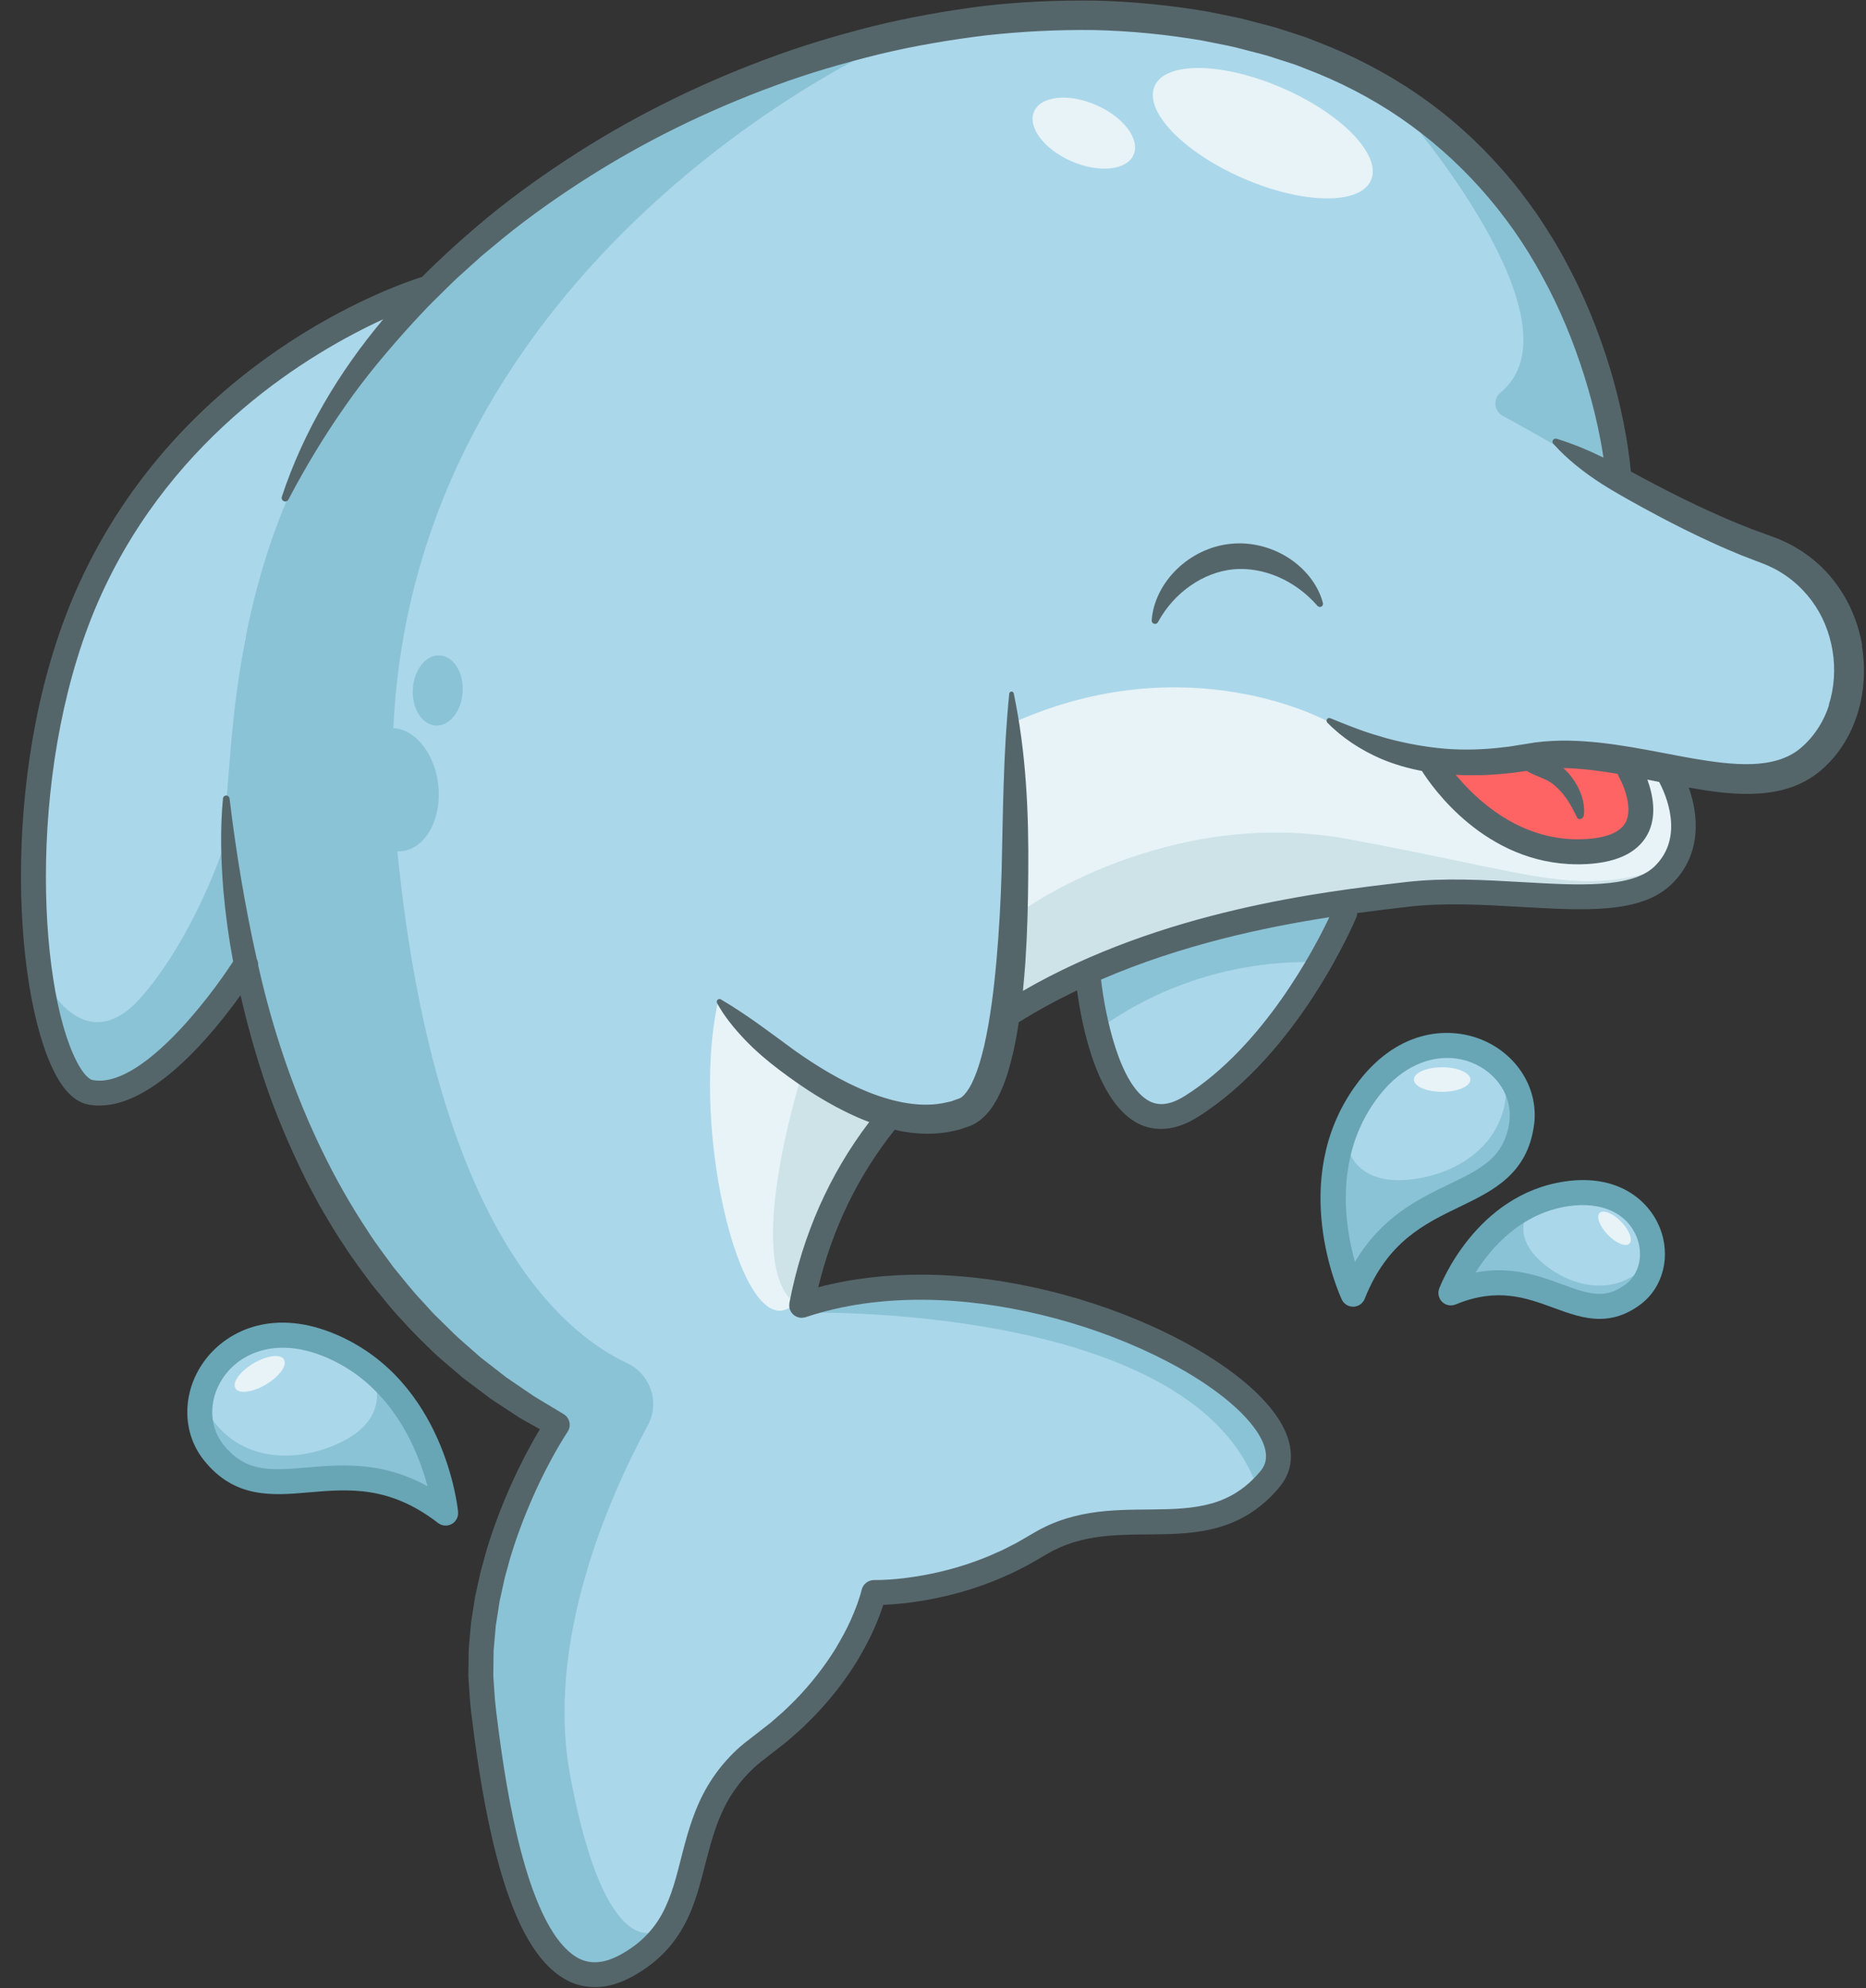
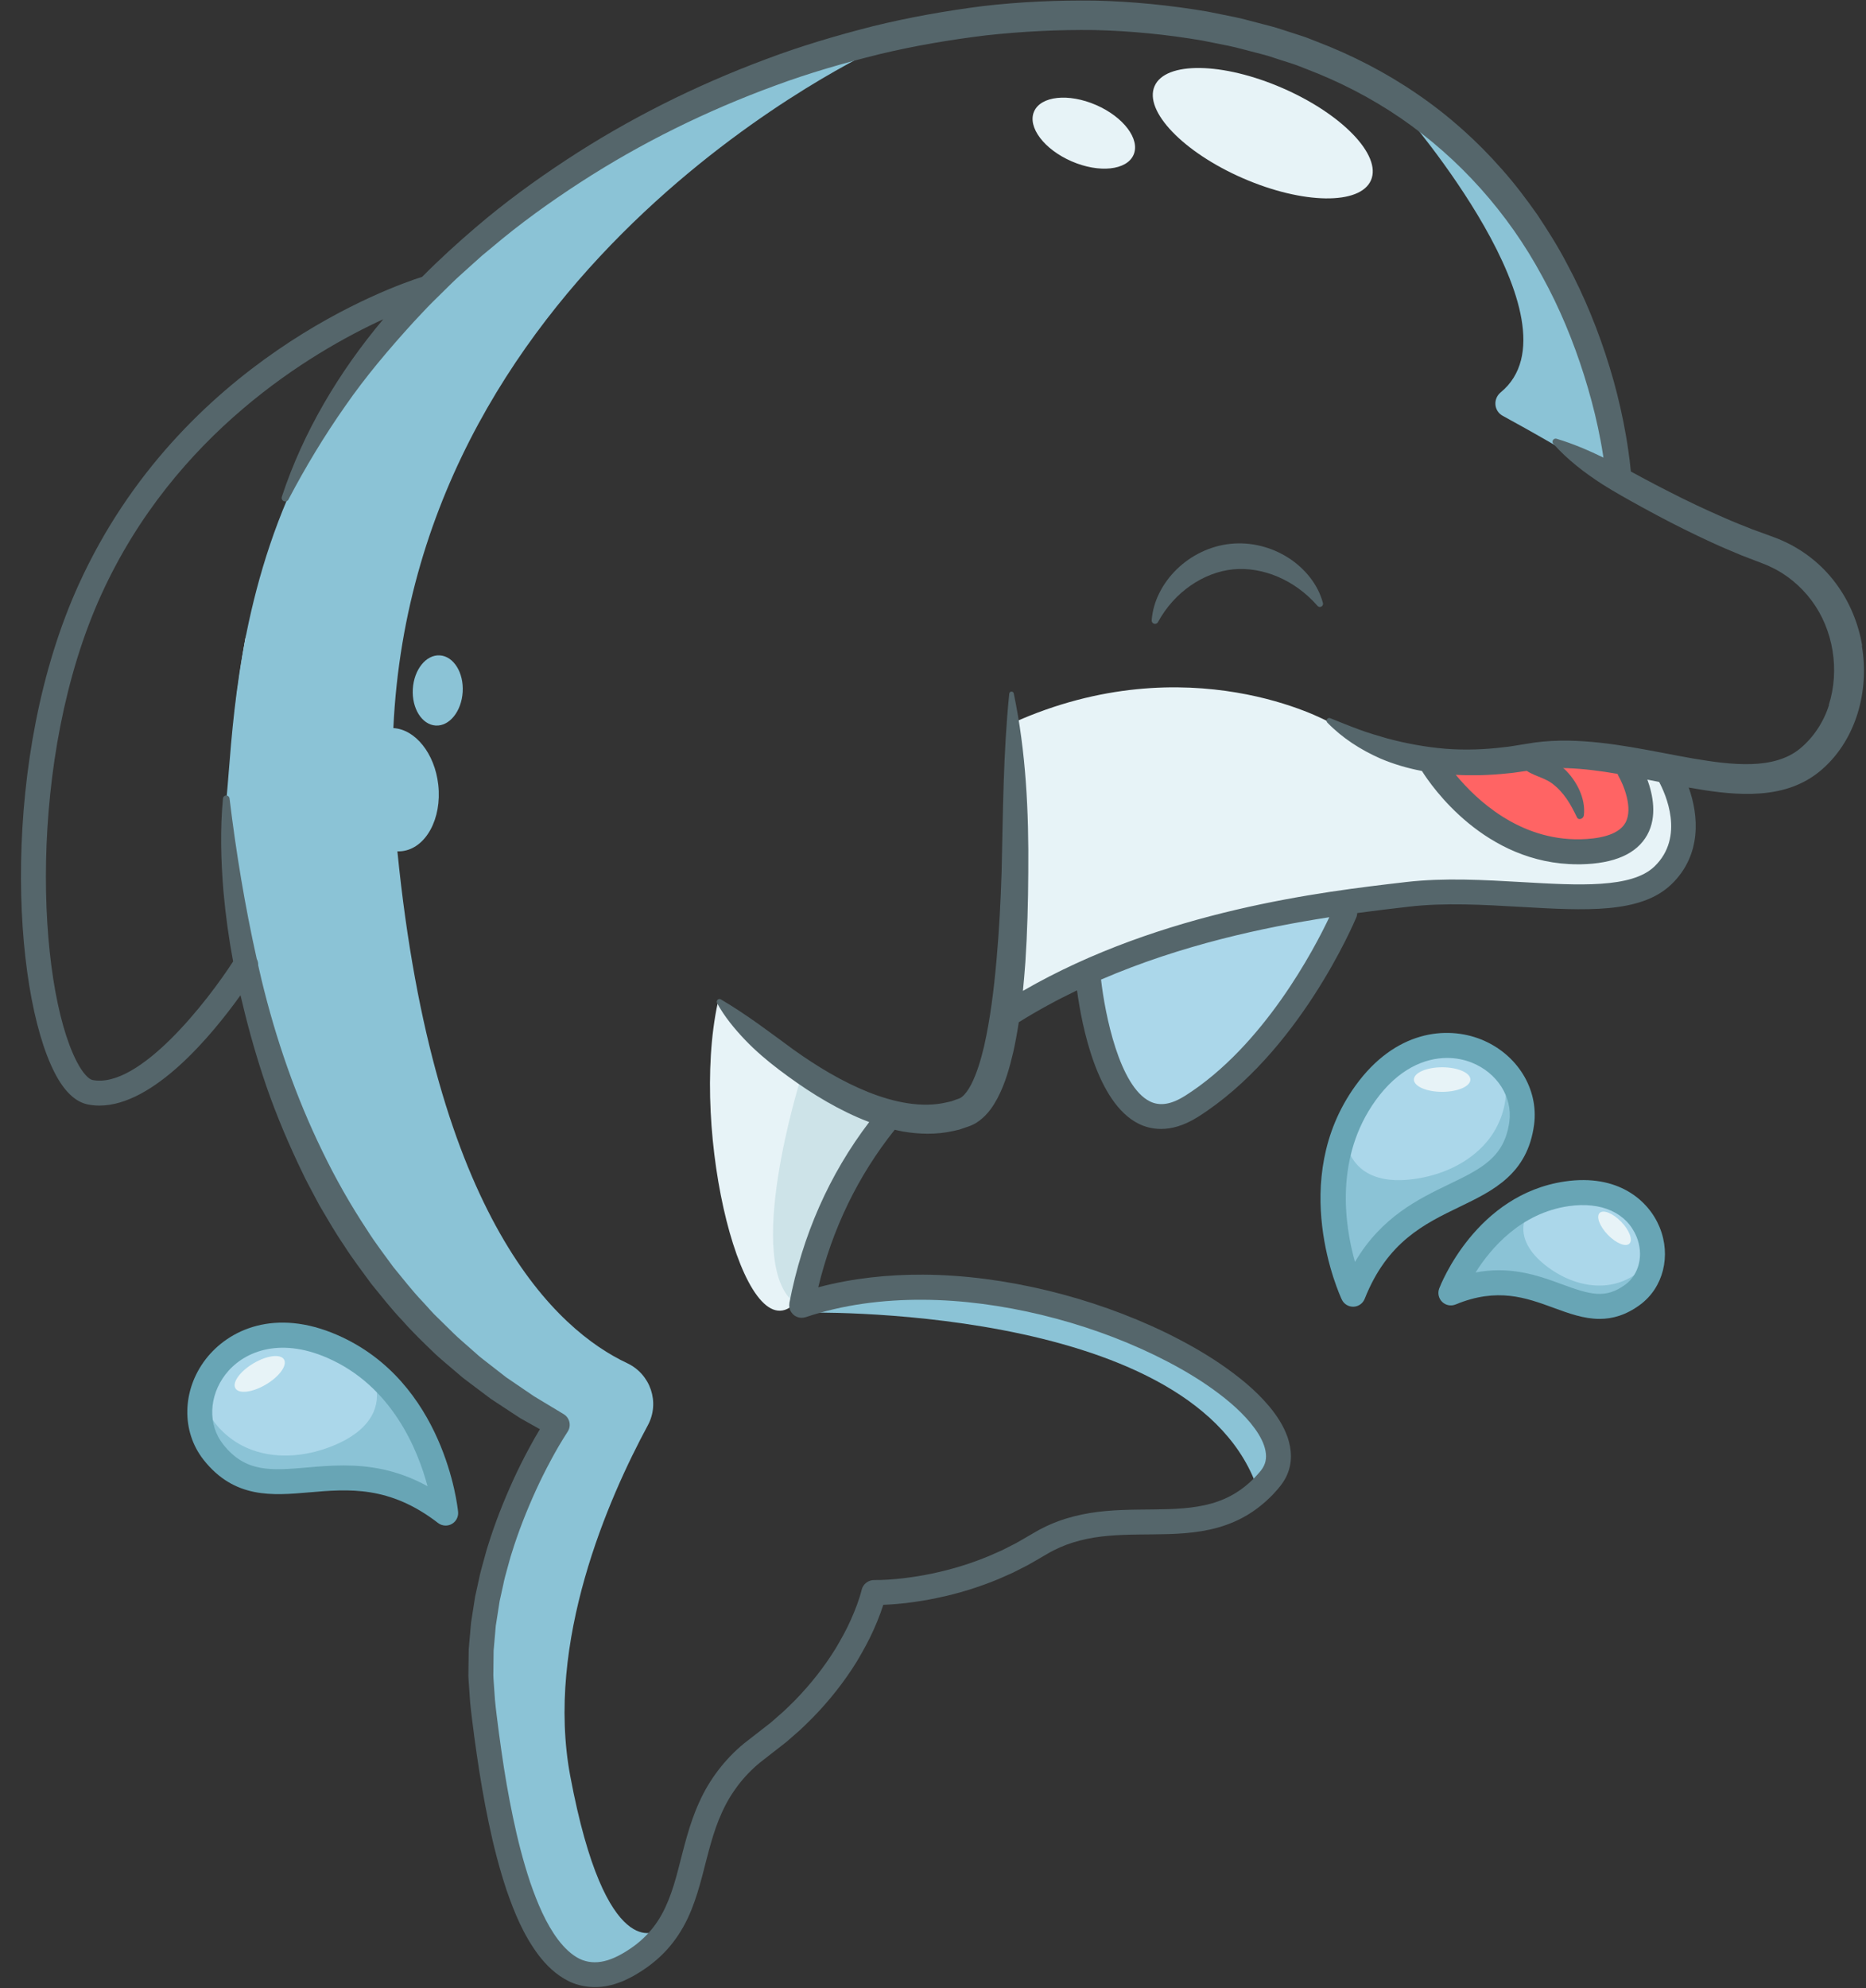
<svg xmlns="http://www.w3.org/2000/svg" height="398.2" preserveAspectRatio="xMidYMid meet" version="1.0" viewBox="-4.2 -0.1 373.9 398.2" width="373.9" zoomAndPan="magnify">
  <rect x="-4.2" y="-0.1" width="373.9" height="398.2" fill="#333333" stroke="none" />
  <g>
    <g>
      <g id="change1_1">
-         <path d="M359.82,119.41c-2.3-3.08-5.36-5.59-8.9-7.17-1.71-.75-3.75-1.47-5.71-2.23-1.93-.81-3.88-1.6-5.77-2.47-3.81-1.72-7.55-3.56-11.23-5.51-2.89-1.55-5.78-3.1-8.6-4.75-.12-.05-.24-.12-.34-.2-4.24-2.49-8.33-5.22-12.04-8.54-.15-.13-.16-.36-.03-.5,.1-.12,.27-.15,.4-.09h0c3.74,1.58,7.3,3.42,10.82,5.32-.33-2.66-.81-5.35-1.35-7.99-.75-3.56-1.67-7.09-2.76-10.56-2.18-6.95-4.97-13.71-8.47-20.07-6.88-12.8-16.77-23.92-28.71-32.1-5.97-4.09-12.46-7.42-19.24-9.99-.85-.32-1.68-.69-2.54-.96l-2.59-.83-2.59-.84c-.87-.26-1.76-.46-2.64-.7-1.77-.43-3.51-.96-5.29-1.32l-5.36-1.07c-7.18-1.22-14.45-1.94-21.74-2.11-7.3-.09-14.6,.26-21.86,1.07-7.25,.89-14.46,2.13-21.57,3.84-7.09,1.78-14.13,3.81-20.99,6.36-13.73,5.05-26.95,11.56-39.22,19.54-6.13,3.99-12.08,8.28-17.66,13.01-5.61,4.69-10.94,9.72-15.85,15.13-4.9,5.42-9.58,11.05-13.68,17.11-4.1,6.06-7.77,12.41-10.96,19.05h0c-.1,.22-.35,.31-.56,.2-.2-.1-.29-.33-.21-.53,5.13-13.93,13.29-26.74,23.25-37.81,.17-.19,.35-.38,.53-.57-13.03,5.36-44.74,21.56-61.09,57.37C.14,151.63,2.27,197.27,10.32,212.92c1.29,2.5,2.66,4.01,3.88,4.25,10.07,1.97,24.37-16.62,29.38-24.46-.93-4.72-1.66-9.47-2.16-14.24-.29-3.1-.54-6.2-.67-9.31-.09-3.11-.16-6.22,.04-9.34,.01-.22,.2-.38,.42-.37,.2,.01,.35,.17,.37,.36h0c.86,11,2.52,21.91,4.86,32.64,.11,.22,.17,.47,.16,.71,.23,1.03,.45,2.07,.69,3.1,2.81,11.95,6.77,23.64,12.14,34.65,2.65,5.51,5.68,10.84,9.05,15.93,1.63,2.59,3.5,5,5.29,7.47,1.95,2.35,3.8,4.78,5.91,6.98,8.14,9.1,17.9,16.64,28.54,22.62h.02c.72,.42,.98,1.34,.57,2.06-.02,.04-.04,.07-.06,.1h0c-2.41,3.71-4.54,7.77-6.43,11.86-1.87,4.11-3.53,8.32-4.87,12.63-.35,1.07-.62,2.17-.93,3.25-.31,1.08-.61,2.17-.82,3.27l-.72,3.3-.52,3.33-.26,1.66-.15,1.68-.3,3.35-.04,3.36-.02,1.68c.01,.56,.07,1.11,.1,1.67l.23,3.34c.09,1.12,.25,2.26,.38,3.39,.28,2.26,.57,4.52,.91,6.78,.65,4.51,1.41,9,2.34,13.44,.93,4.44,2.05,8.84,3.47,13.1,1.46,4.23,3.2,8.43,5.79,11.85,1.29,1.7,2.82,3.17,4.58,4.05,1.76,.86,3.74,1.01,5.69,.54,1.95-.46,3.85-1.51,5.64-2.73,1.78-1.22,3.36-2.68,4.66-4.36,2.66-3.36,4.06-7.59,5.2-11.96,1.15-4.37,2.17-8.98,4.16-13.33,1.95-4.36,4.96-8.32,8.65-11.36l5.42-4.22,2.53-2.21c.83-.75,1.6-1.56,2.4-2.34,3.13-3.2,5.91-6.72,8.26-10.52,1.13-1.92,2.23-3.86,3.13-5.9,.45-1.01,.88-2.04,1.26-3.07,.37-1.02,.73-2.12,.96-3.08,.17-.71,.8-1.19,1.5-1.19h.01c3.88,.02,7.97-.52,11.88-1.33,3.94-.81,7.8-2.01,11.51-3.54l2.75-1.22,2.68-1.36c.88-.48,1.74-1,2.61-1.5l1.36-.79c.47-.28,.94-.55,1.43-.78,3.87-1.99,8.18-2.96,12.39-3.32,4.22-.38,8.37-.23,12.41-.37,4.03-.13,7.99-.58,11.51-2.11,1.75-.76,3.38-1.77,4.84-3.02,.38-.3,.72-.63,1.07-.97,.35-.33,.69-.67,1.01-1.04,.69-.75,1.21-1.38,1.56-2.12,.73-1.45,.65-3.18,.08-4.86-.59-1.69-1.66-3.31-2.89-4.8-2.49-2.99-5.65-5.53-8.96-7.8-3.32-2.27-6.87-4.24-10.51-6.02-7.29-3.53-15.01-6.24-22.9-8.15-7.89-1.9-15.98-3.03-24.07-3.07-8.08-.04-16.19,.99-23.8,3.54-.14,.05-.29,.07-.44,.07-.01,0-.03,0-.04,0-.02,0-.03,0-.05,0-.05,0-.11,0-.16-.02-.02,0-.05,0-.07,0-.02,0-.03,0-.04-.01-.06-.01-.12-.03-.18-.05-.04-.01-.07-.02-.1-.04-.05-.02-.11-.05-.16-.08-.03-.02-.06-.04-.09-.06-.05-.04-.1-.08-.14-.12-.03-.02-.05-.04-.07-.07-.04-.05-.08-.09-.12-.15-.02-.03-.04-.05-.06-.08-.03-.05-.06-.1-.09-.16-.02-.04-.03-.07-.05-.11,0-.02-.02-.04-.03-.06-.01-.03-.01-.07-.02-.1-.01-.04-.02-.08-.03-.12-.01-.06-.02-.12-.02-.18,0-.04,0-.07,0-.11,0-.07,0-.13,.02-.2,0-.02,0-.04,0-.06,2.67-13.9,8.32-26.35,16.76-37.03-1.23-.41-2.44-.86-3.61-1.36-5.65-2.43-10.79-5.72-15.62-9.34-4.81-3.64-9.3-7.72-12.86-12.64-.1-.14-.07-.34,.07-.44,.11-.08,.26-.08,.37,0h0c4.81,3.57,9.38,7.29,14.12,10.76,4.76,3.44,9.79,6.52,15.14,8.71,5.31,2.15,11.1,3.44,16.43,2.21l.99-.23,.96-.34c.29-.11,.69-.22,.9-.34l.32-.17,.32-.23c.85-.64,1.61-1.73,2.23-2.91,1.23-2.41,2.05-5.21,2.72-8.01,1.29-5.66,1.95-11.55,2.45-17.43,.51-5.89,.78-11.82,.93-17.75,.26-11.87,.16-23.75,.6-35.69,0-.15,.12-.26,.27-.26,.13,0,.24,.1,.26,.23,1.71,11.86,2.11,23.82,1.98,35.77-.07,5.98-.25,11.97-.67,17.96-.2,2.62-.44,5.25-.76,7.87,28.17-17.01,61.59-20.88,77.88-22.77l.49-.06c7.57-.88,15.49-.42,23.15,.02,11.47,.66,22.29,1.28,27.18-3.41,7.67-7.38,1.06-18.28,.78-18.74,0,0,0-.02-.01-.03-1.54-.31-3.07-.61-4.6-.9,1.15,2.4,3.22,7.86,.82,12.16-1.91,3.42-6.09,5.22-12.43,5.35-.21,0-.42,0-.62,0-19.4,0-30.05-17.69-30.6-18.64-2.95-.51-5.86-1.29-8.64-2.38-3.94-1.6-7.64-3.78-10.79-6.55-.13-.11-.14-.31-.03-.45,.1-.11,.26-.14,.38-.07,3.69,1.89,7.41,3.53,11.27,4.7,3.86,1.17,7.82,1.93,11.83,2.27,4.01,.34,8.07,.21,12.09-.28,1.01-.08,2.01-.28,3.01-.43l3.11-.48c2.15-.27,4.3-.36,6.43-.33,8.56,.19,16.73,2.21,24.8,3.62,4.03,.69,8.06,1.29,11.98,1.17,3.9-.1,7.7-1.03,10.52-3.37,2.9-2.37,5.05-5.69,6.2-9.34,1.17-3.66,1.41-7.63,.78-11.45-.63-3.82-2.14-7.49-4.44-10.58Z" fill="#abd7ea" />
-       </g>
+         </g>
      <g id="change1_2">
        <path d="M225.78,221.38c2.31,1.15,4.92,.77,7.98-1.16,18.17-11.47,28.95-35.31,30.08-37.9-13.57,2-31.3,5.61-48.49,13.13,.7,6.78,3.67,22.57,10.43,25.93Z" fill="#abd7ea" />
      </g>
      <g id="change2_1">
        <path d="M310.14,152.62c-2-.05-4,.02-5.96,.24l-3.03,.43c-1.05,.14-2.09,.33-3.14,.41-4.13,.45-8.31,.55-12.47,.17,3.4,4.62,12.89,15.37,27.18,15.1,5.2-.1,8.52-1.38,9.87-3.81,1.89-3.38-.39-8.66-1.42-10.41-.17-.29-.23-.61-.2-.92-3.62-.63-7.22-1.11-10.84-1.23Z" fill="#ff6464" />
      </g>
      <g id="change1_3">
        <path d="M292.17,208.98c-6.58-2.62-16.34-1.64-23.97,8.96-13.31,18.48-3.07,40.85-2.63,41.79,.25,.53,.78,.86,1.36,.86h.05c.6-.02,1.13-.39,1.35-.95,4.68-11.79,12.59-15.61,19.58-18.98,6.72-3.24,13.06-6.31,14.31-15.64,.9-6.74-3.23-13.34-10.03-16.05Z" fill="#abd7ea" />
      </g>
      <g fill="#e7f3f7" id="change3_7">
        <path d="M168.12,222.62c-5.65-2.43-10.79-5.72-15.62-9.34-1.39-1.05-11.53-11.5-12.86-12.64-5.72,26.28,5.2,70.06,15.33,60.38,2.67-13.9,8.32-26.35,16.76-37.03-1.23-.41-2.44-.86-3.61-1.36Z" />
        <path d="M198.75,144.66l1.49,8.83c.45,7,.56,14.02,.49,21.04-.07,5.98-.25,11.97-.67,17.96-.2,2.62-.44,5.25-.76,7.87,28.17-17.01,61.59-20.88,77.88-22.77l.49-.06c7.57-.88,15.49-.42,23.15,.02,11.47,.66,22.29,1.28,27.18-3.41,7.67-7.38,1.06-18.28,.78-18.74,0,0,0-.02-.01-.03-1.54-.31-3.07-.61-4.6-.9,1.15,2.4,3.22,7.86,.82,12.16-1.91,3.42-6.09,5.22-12.43,5.35-.21,0-.42,0-.62,0-19.4,0-30.05-17.69-30.6-18.64-2.95-.51-5.86-1.29-8.64-2.38-3.94-1.6-7.64-3.78-10.79-6.55,0,0-27.89-15.59-63.13,.24Z" />
      </g>
      <g id="change4_1">
        <path d="M277.14,22.52s36.4,41.91,19.37,55.95c-1.57,1.29-1.39,3.73,.39,4.7,5.18,2.83,14.02,7.77,21.19,12.44,6.61,4.3,.34-2.35,.34-2.35,0,0,.92-44.66-41.29-70.74Z" fill="#8bc3d6" />
      </g>
      <g id="change5_1">
        <path d="M156.24,215.9s-11.81,37.52-.97,45.11c0,0,8.1-25.94,16.76-37.03l-15.79-8.08Z" fill="#cde3e8" />
      </g>
      <g id="change5_2">
-         <path d="M266.12,167.97c-36.59-6.76-65.56,14.36-65.56,14.36v.13c-.1,3-.25,6-.45,9.01l-.42,8.66c28.09-16.81,61.26-20.66,77.48-22.53l.49-.06c7.57-.88,15.49-.42,23.15,.02,11.47,.66,22.29,1.28,27.18-3.41-16.57,5.18-25.29,.58-61.88-6.17Z" fill="#cde3e8" />
-       </g>
+         </g>
      <g id="change4_2">
-         <path d="M5.85,197.92s7.68,14,18.45,1.45,16.44-30.22,16.44-30.22l2.83,23.56s-13.38,21.43-23.54,24.41c-14.18,4.16-14.18-19.19-14.18-19.19Z" fill="#8bc3d6" />
-       </g>
+         </g>
      <g id="change3_1">
        <path d="M108.23,283.91C35.25,228.26,45.11,126.98,45.11,126.98c0,0-4.7,23.9-3.22,45.45,0,0,4.21,53.36,29.21,79.82s37.12,31.65,37.12,31.65Z" fill="#e7f3f7" />
      </g>
      <g id="change3_2">
        <ellipse cx="248.82" cy="26.56" fill="#e7f3f7" rx="9.86" ry="23.64" transform="rotate(-66.52 248.835 26.561)" />
      </g>
      <g id="change3_3">
        <ellipse cx="212.96" cy="26.56" fill="#e7f3f7" rx="6.15" ry="10.87" transform="rotate(-66.52 212.97 26.555)" />
      </g>
      <g id="change4_3">
        <path d="M127.49,386.5c-1.31,1.68-2.89,3.14-4.66,4.36-1.79,1.22-3.69,2.26-5.64,2.73-1.95,.47-3.93,.32-5.69-.54-1.76-.88-3.29-2.35-4.58-4.05-2.6-3.43-4.33-7.63-5.79-11.85-1.42-4.27-2.54-8.66-3.47-13.1-.93-4.44-1.7-8.93-2.34-13.44-.33-2.25-.62-4.51-.91-6.78-.13-1.13-.29-2.27-.38-3.39l-.23-3.34c-.03-.56-.09-1.11-.1-1.67l.02-1.68,.04-3.36,.3-3.35,.15-1.68,.26-1.66,.52-3.33,.72-3.3c.22-1.1,.51-2.19,.82-3.27,.31-1.08,.57-2.18,.93-3.25,1.33-4.31,2.99-8.52,4.87-12.63,1.89-4.08,4.02-8.14,6.43-11.85h0s.04-.08,.06-.11c.41-.72,.15-1.64-.57-2.05h-.02c-10.64-5.99-20.4-13.53-28.54-22.63-2.11-2.2-3.96-4.63-5.91-6.98-1.79-2.47-3.66-4.88-5.29-7.47-3.37-5.09-6.4-10.42-9.05-15.93-5.37-11-9.33-22.7-12.14-34.65-.24-1.03-.47-2.07-.69-3.1,0-.25-.05-.49-.16-.71-2.34-10.73-4-21.63-4.86-32.63h0c-.01-.21-.17-.36-.37-.38,1.07-11.21,1.72-35.07,12.17-59.62,2.01-4.18,4.23-8.24,6.61-12.19,4.27-6.73,9.59-13.85,15.04-20.58,.99-1.14,1.98-2.27,2.99-3.39,4.91-5.41,10.25-10.44,15.85-15.13,5.57-4.74,11.52-9.02,17.66-13.01,12.27-7.98,25.48-14.5,39.22-19.54,6.86-2.55,13.9-4.58,20.99-6.36,0,0-92.71,42.09-97.13,136.1,4.38,.25,8.3,5.06,9,11.36,.76,6.8-2.5,12.75-7.29,13.29-.3,.03-.6,.05-.9,.04,7.38,73.88,32.06,95.92,46.03,102.49,4.7,2.21,6.62,7.88,4.15,12.45-7.88,14.59-20.58,43.4-15.54,70.26,7.14,38,17.45,30.91,17.45,30.91Zm-38.98-248.03c.23-3.88-1.82-7.15-4.58-7.32s-5.18,2.85-5.41,6.73,1.82,7.15,4.58,7.32,5.18-2.85,5.41-6.73Z" fill="#8bc3d6" />
      </g>
      <g id="change4_4">
        <path d="M249.98,293.87c.73-1.45,.65-3.18,.08-4.86-.59-1.69-1.66-3.31-2.89-4.8-2.49-2.99-5.65-5.53-8.96-7.8-3.32-2.27-6.87-4.24-10.51-6.02-7.29-3.53-15.01-6.24-22.9-8.15-7.89-1.9-15.98-3.03-24.07-3.07-8.08-.04-16.19,.99-23.8,3.54-.14,.05-.29,.07-.44,.07-.01,0-.03,0-.04,0,0,0,77.12-2.07,90.96,34.23,.35-.33,.69-.67,1.01-1.04,.69-.75,1.21-1.38,1.56-2.12Z" fill="#8bc3d6" />
      </g>
      <g id="change4_5">
-         <path d="M216.97,205.29c12.4-8.65,27.63-13.16,42.73-12.68,1.99-4.25,3.24-7.95,5.23-12.2-17.92,.64-35.86,6.25-50.99,15.87-.5,2.85,1.21,6.75,3.03,9Z" fill="#8bc3d6" />
-       </g>
+         </g>
      <g id="change6_1">
        <path d="M309.26,153.92c-2.07-1.97-6.21-4.94-8.75-2.29-.31,.32-.36,.79-.15,1.17,1.26,2.33,4.36,2.45,6.4,3.97,2.41,1.8,3.74,4.14,5.01,6.79,.36,.75,1.32,.27,1.4-.38,.4-3.39-1.49-6.98-3.9-9.27Z" fill="#55666b" />
      </g>
      <g id="change4_6">
        <path d="M299.23,224.63c.35-2.65-.29-5.28-1.69-7.53,.29,4.04-1.15,8.26-3.77,11.4-3.63,4.36-9.2,6.82-14.83,7.55-3.11,.4-6.44,.29-9.17-1.26-1.94-1.1-3.48-3.06-3.92-5.2-2.95,10.33-.49,20.53,1.19,25.59,5.22-10.3,13.1-14.11,19.55-17.22,6.48-3.13,11.61-5.6,12.64-13.33Z" fill="#8bc3d6" />
      </g>
      <g id="change3_4">
        <ellipse cx="284.77" cy="216.1" fill="#e7f3f7" rx="5.66" ry="2.46" />
      </g>
      <g id="change1_4">
        <path d="M63.01,268.18c-11.97-5.22-20.86-1.08-25.19,4.53-4.47,5.8-4.65,13.58-.44,18.92,5.83,7.39,12.85,6.79,20.28,6.15,7.73-.66,16.49-1.42,26.52,6.34,.47,.37,1.12,.41,1.64,.13l.04-.02c.5-.3,.78-.86,.73-1.43-.1-1.04-2.71-25.5-23.59-34.6Z" fill="#abd7ea" />
      </g>
      <g id="change4_7">
        <path d="M39.73,289.77c-1.66-2.1-2.45-4.69-2.39-7.34,1.81,3.62,5.2,6.51,9.06,7.88,5.35,1.9,11.39,1.17,16.61-1.07,2.88-1.24,5.68-3.04,7.24-5.76,1.11-1.93,1.42-4.41,.72-6.47,7.81,7.37,10.9,17.41,12.03,22.61-9.75-6.2-18.47-5.45-25.6-4.83-7.17,.62-12.84,1.1-17.67-5.02Z" fill="#8bc3d6" />
      </g>
      <g id="change3_5">
        <ellipse cx="47.82" cy="275.06" fill="#e7f3f7" rx="5.66" ry="2.46" transform="rotate(-30.69 47.81 275.016)" />
      </g>
      <g id="change1_5">
        <path d="M327.08,246.17c-2.04-4.96-7.71-9.76-17.49-8.33-17.06,2.48-23.85,19.83-24.13,20.57-.16,.41-.06,.88,.25,1.19l.02,.02c.32,.32,.81,.41,1.22,.24,8.88-3.66,15.12-1.37,20.64,.66,5.3,1.95,10.31,3.79,16.04-.45,4.14-3.06,5.56-8.78,3.45-13.91Z" fill="#abd7ea" />
      </g>
      <g id="change4_8">
        <path d="M322.28,258.25c1.63-1.2,2.72-2.94,3.21-4.88-2.05,2.28-5.1,3.72-8.19,3.95-4.29,.32-8.55-1.41-11.92-4.09-1.86-1.48-3.54-3.35-4.14-5.65-.43-1.63-.16-3.5,.77-4.87-7.17,3.83-11.43,10.54-13.3,14.12,8.35-2.58,14.57-.3,19.66,1.57,5.12,1.88,9.16,3.37,13.91-.14Z" fill="#8bc3d6" />
      </g>
      <g id="change3_6">
        <ellipse cx="319.31" cy="245.9" fill="#e7f3f7" rx="1.87" ry="4.28" transform="rotate(-44.05 319.291 245.893)" />
      </g>
      <g fill="#55666b" id="change6_2">
        <path d="M253.95,111.61c-3.34-2.14-7.47-3.23-11.58-2.8-4.11,.42-7.92,2.32-10.76,5.08-2.83,2.75-4.78,6.44-5.04,10.24-.02,.25,.11,.5,.34,.63,.32,.18,.73,.06,.91-.26h0c1.68-3.07,3.92-5.51,6.53-7.32,2.6-1.81,5.55-2.96,8.53-3.26,2.98-.29,6.09,.26,9,1.5,2.91,1.25,5.6,3.17,7.91,5.81h0c.15,.18,.4,.27,.64,.2,.34-.09,.54-.43,.45-.77-.96-3.69-3.61-6.93-6.94-9.06Z" />
        <path d="M368.94,129.21c-.77-4.52-2.58-8.9-5.37-12.6-2.77-3.71-6.57-6.68-10.78-8.5-.52-.26-1.06-.43-1.59-.64l-1.51-.56-2.84-1.03c-1.88-.75-3.77-1.49-5.63-2.32-3.73-1.62-7.43-3.37-11.07-5.24-1.83-.92-3.64-1.88-5.45-2.85-.71-.38-1.41-.77-2.12-1.15-.13-1.47-.31-2.86-.52-4.29-.26-1.88-.6-3.73-.96-5.59-.74-3.7-1.65-7.37-2.76-10.97-2.2-7.21-5.05-14.25-8.65-20.92-1.75-3.36-3.79-6.56-5.89-9.72-2.19-3.1-4.48-6.14-7.01-8.98-5.01-5.72-10.74-10.84-17.03-15.13-6.28-4.31-13.1-7.82-20.19-10.52-.89-.33-1.76-.72-2.66-1.01l-2.71-.88-2.71-.87c-.91-.27-1.82-.49-2.74-.73-1.83-.45-3.64-1-5.49-1.38l-5.55-1.12C230.28,.95,222.77,.2,215.25,.02c-7.52-.09-15.04,.23-22.5,1.1-7.44,.95-14.84,2.26-22.11,4.05-7.26,1.85-14.45,3.97-21.45,6.62-14.02,5.23-27.49,11.95-39.99,20.18-6.25,4.11-12.31,8.53-18,13.4-3.73,3.18-7.36,6.49-10.81,9.97-6.01,1.9-48.31,16.7-68.76,61.49C-4.22,151.55-1.84,198.02,6.76,214.75c1.91,3.72,4.16,5.85,6.67,6.34,.76,.15,1.52,.22,2.29,.22,10.94,0,22.65-14.25,28.27-22.1,1.25,5.41,2.73,10.78,4.46,16.07,1.95,5.98,4.34,11.81,7.02,17.52,.7,1.41,1.33,2.86,2.08,4.25l2.22,4.18c1.61,2.72,3.17,5.47,4.96,8.07,1.69,2.67,3.63,5.18,5.49,7.74,2.02,2.44,3.94,4.96,6.14,7.25,2.09,2.39,4.39,4.58,6.67,6.78,1.16,1.08,2.4,2.08,3.6,3.12l1.81,1.54c.62,.5,1.26,.96,1.89,1.44l3.8,2.86,3.97,2.61c.66,.43,1.32,.88,1.99,1.3l2.07,1.16,1.82,1.02c-.77,1.27-1.48,2.53-2.18,3.84-1.12,2.06-2.16,4.16-3.14,6.29-1.94,4.26-3.67,8.63-5.06,13.11-.37,1.11-.64,2.26-.97,3.39-.32,1.13-.63,2.26-.86,3.42l-.76,3.45-.55,3.5-.27,1.75-.16,1.77-.31,3.54-.05,3.56-.02,1.78c.01,.59,.07,1.19,.11,1.78l.25,3.56c.1,1.18,.26,2.3,.39,3.45,.29,2.29,.58,4.58,.92,6.86,.66,4.57,1.43,9.14,2.39,13.69,.95,4.55,2.1,9.08,3.59,13.56,1.55,4.46,3.35,8.93,6.4,13,1.53,2.01,3.46,3.94,6.01,5.22,2.56,1.28,5.7,1.51,8.36,.84,.69-.12,1.31-.38,1.94-.6,.65-.21,1.22-.51,1.81-.8,.29-.15,.59-.29,.87-.44l.8-.48c.54-.32,1.07-.64,1.58-1.01,2.07-1.42,3.98-3.17,5.54-5.19,1.57-2.01,2.8-4.27,3.72-6.55,.92-2.28,1.59-4.59,2.19-6.84,1.18-4.51,2.15-8.83,3.94-12.7,1.74-3.88,4.3-7.24,7.57-9.95l5.41-4.22,2.68-2.35c.88-.8,1.7-1.66,2.56-2.49,3.32-3.4,6.3-7.16,8.81-11.22,1.21-2.06,2.39-4.14,3.36-6.34,.49-1.1,.96-2.21,1.37-3.35,.2-.56,.39-1.1,.57-1.66,1.55-.06,3.02-.19,4.54-.35,2.12-.26,4.23-.59,6.31-1.04,4.17-.86,8.27-2.13,12.22-3.76l2.93-1.3,2.86-1.45c.94-.51,1.86-1.07,2.79-1.6l1.29-.75c.4-.24,.81-.47,1.23-.67,3.33-1.7,7.04-2.57,10.94-2.9,3.9-.35,7.96-.22,12.19-.35,4.2-.14,8.72-.59,12.96-2.44,2.11-.91,4.09-2.15,5.83-3.63,.45-.36,.86-.75,1.27-1.15,.41-.39,.82-.79,1.18-1.22,.71-.76,1.62-1.84,2.22-3.09,.61-1.24,.93-2.68,.92-4.04,0-1.37-.27-2.67-.68-3.86-.84-2.37-2.16-4.3-3.58-6.04-2.88-3.45-6.28-6.13-9.79-8.55-3.52-2.4-7.23-4.46-11.01-6.31-7.58-3.67-15.54-6.46-23.7-8.44-8.16-1.96-16.54-3.14-24.99-3.18-7.01-.03-14.1,.71-20.96,2.53,2.84-11.77,7.98-22.36,15.32-31.55,.56,.13,1.13,.26,1.7,.36,3.21,.55,6.63,.64,9.99-.1l1.26-.29,1.23-.42,.61-.21c.21-.08,.38-.12,.68-.27,.27-.13,.54-.26,.8-.41l.7-.48c1.78-1.35,2.78-2.95,3.61-4.47,1.61-3.07,2.42-6.13,3.15-9.16,.46-2.03,.82-4.06,1.13-6.08,3.8-2.37,7.71-4.49,11.67-6.39,.95,7.02,3.96,22.55,12.34,26.71,1.16,.58,2.67,1.05,4.49,1.05,2.08,0,4.56-.62,7.4-2.41,20.21-12.76,31.28-38.88,31.74-39.98,.12-.28,.17-.57,.18-.85,3.7-.5,7.02-.89,9.82-1.21l.49-.06c7.23-.84,14.97-.39,22.46,.04,12.9,.74,24.04,1.39,30.18-4.52,6.12-5.89,5.47-13.81,3.47-19.38,4.06,.71,8.22,1.36,12.64,1.26,2.26-.06,4.59-.32,6.9-1,2.31-.67,4.59-1.8,6.53-3.36,3.77-3.02,6.35-7.22,7.74-11.65,1.39-4.44,1.65-9.16,.88-13.68Zm-135.72,90.16c-2.73,1.73-5.02,2.09-7,1.11-6.14-3.05-9-17.45-9.8-24.4,16.11-6.95,32.67-10.48,45.74-12.49-2.91,6.15-13.09,25.78-28.94,35.79Zm129.08-78.31c-1.09,3.45-3.13,6.54-5.81,8.75-2.54,2.11-6.01,3-9.77,3.11-3.76,.12-7.74-.45-11.74-1.13-8.01-1.4-16.25-3.41-24.98-3.57-2.18-.02-4.39,.08-6.6,.37l-3.15,.5c-.99,.15-1.97,.35-2.96,.43-3.95,.5-7.94,.64-11.87,.33-3.93-.33-7.8-1.04-11.63-2.06-1.9-.55-3.82-1.1-5.71-1.81-1.9-.69-3.78-1.47-5.73-2.25h0c-.19-.08-.42-.04-.58,.11-.21,.21-.22,.55-.01,.77,2.97,3.06,6.65,5.44,10.62,7.19,2.67,1.14,5.48,1.96,8.34,2.5,1.86,2.96,12.61,18.69,31.2,18.69,.21,0,.43,0,.64,0,6.72-.13,11.19-2.1,13.29-5.86,2.07-3.71,1.13-8.14,.04-11.1,.78,.16,1.57,.31,2.36,.47,1.22,2.27,5.24,10.98-.94,16.93-4.57,4.39-15.18,3.78-26.43,3.13-7.7-.44-15.67-.9-23.33-.02l-.49,.06c-15.98,1.85-48.37,5.61-76.29,21.74,.19-1.92,.35-3.83,.49-5.75,.4-6.03,.55-12.03,.58-18.03,.11-11.99-.43-23.98-2.91-35.8-.04-.19-.2-.34-.4-.36-.25-.03-.47,.16-.5,.41h0c-1.21,11.97-1.25,23.83-1.53,35.66-.19,5.91-.49,11.82-1.02,17.67-.52,5.85-1.23,11.68-2.48,17.24-.65,2.75-1.46,5.48-2.6,7.71-.57,1.09-1.26,2.04-1.87,2.49-.07,.05-.15,.1-.22,.16-.07,.04-.14,.06-.2,.1-.03,.03-.22,.09-.36,.14l-.44,.15-.88,.32-.92,.21c-4.94,1.18-10.52,.02-15.72-2.05-5.24-2.1-10.23-5.11-14.96-8.48-4.7-3.44-9.32-6.99-14.57-10.08h-.01c-.16-.1-.37-.11-.55-.01-.27,.15-.36,.48-.22,.75,1.51,2.74,3.46,5.09,5.55,7.3,2.1,2.2,4.42,4.18,6.85,6.02,4.86,3.68,10.03,7.05,15.79,9.57,.76,.33,1.52,.64,2.3,.93-8.01,10.52-13.39,22.69-15.99,36.22,0,.03,0,.06,0,.1-.02,.11-.03,.22-.03,.33,0,.06,0,.12,0,.18,0,.1,.02,.2,.03,.3,.01,.07,.03,.13,.04,.2,.01,.06,.02,.11,.04,.17,.01,.04,.04,.07,.05,.11,.02,.06,.05,.12,.08,.18,.04,.09,.09,.18,.15,.27,.03,.05,.06,.09,.1,.13,.06,.09,.13,.17,.2,.25,.04,.04,.08,.07,.12,.11,.08,.07,.16,.14,.24,.2,.05,.03,.1,.06,.15,.09,.09,.05,.17,.1,.27,.14,.06,.02,.11,.04,.17,.07,.1,.04,.2,.07,.3,.09,.03,0,.05,.02,.07,.02,.04,0,.08,0,.12,.01,.09,.01,.18,.02,.27,.03,.03,0,.06,0,.09,0,.05,0,.11-.01,.16-.01,.07,0,.13,0,.2-.02,.11-.02,.22-.04,.32-.07,.03-.01,.07-.01,.11-.02h0c7.49-2.52,15.49-3.53,23.48-3.49,8,.04,16.02,1.16,23.84,3.04,7.82,1.9,15.47,4.58,22.69,8.08,3.6,1.76,7.11,3.71,10.38,5.94,3.25,2.23,6.36,4.73,8.75,7.61,1.18,1.43,2.18,2.97,2.71,4.49,.52,1.53,.56,2.92-.03,4.1-.29,.61-.71,1.13-1.4,1.87-.3,.36-.63,.68-.96,.99-.33,.32-.66,.64-1.02,.92-1.39,1.18-2.93,2.14-4.59,2.86-3.33,1.46-7.16,1.9-11.14,2.03-3.99,.13-8.17-.01-12.47,.37-4.28,.37-8.74,1.36-12.75,3.42-.51,.24-1,.52-1.48,.8l-1.38,.8c-.85,.49-1.7,1-2.56,1.47l-2.64,1.34-2.71,1.2c-3.65,1.51-7.45,2.68-11.33,3.49-1.94,.41-3.9,.72-5.86,.96-1.93,.22-3.99,.37-5.79,.35-1.17-.01-2.25,.79-2.52,1.98-.2,.85-.56,1.96-.92,2.95-.37,1.01-.79,2.01-1.23,3.01-.87,1.99-1.96,3.9-3.07,5.79-2.31,3.73-5.05,7.19-8.12,10.34-.79,.77-1.55,1.56-2.37,2.3l-2.49,2.18-5.42,4.22c-3.8,3.13-6.92,7.23-8.92,11.72-2.05,4.48-3.08,9.16-4.22,13.49-1.13,4.35-2.5,8.42-5.02,11.6-1.24,1.6-2.74,2.98-4.44,4.15-1.73,1.18-3.54,2.16-5.31,2.58-1.77,.42-3.46,.29-5.02-.47-1.56-.78-2.99-2.14-4.23-3.76-2.48-3.27-4.2-7.4-5.64-11.57-1.4-4.21-2.52-8.57-3.44-12.99-.93-4.41-1.69-8.88-2.33-13.38-.33-2.24-.62-4.5-.9-6.75-.13-1.12-.29-2.27-.38-3.38l-.23-3.29c-.03-.55-.09-1.1-.1-1.64l.02-1.65,.04-3.31,.29-3.3,.14-1.65,.26-1.64,.51-3.29,.72-3.26c.21-1.09,.51-2.17,.81-3.24,.31-1.07,.57-2.16,.92-3.21,1.32-4.26,2.97-8.43,4.82-12.5,.93-2.03,1.93-4.04,2.99-6,1.04-1.96,2.2-3.93,3.35-5.7h0s.06-.09,.08-.13c.71-1.18,.33-2.71-.85-3.42l-.11-.07-3.89-2.34-1.94-1.17-1.87-1.27-3.74-2.55-3.57-2.78c-.59-.47-1.2-.91-1.78-1.4l-1.7-1.5c-1.12-1.01-2.29-1.97-3.37-3.02l-3.23-3.17c-1.11-1.02-2.06-2.2-3.1-3.3-2.09-2.18-3.92-4.59-5.85-6.91-1.78-2.45-3.63-4.84-5.24-7.4-3.34-5.05-6.34-10.33-8.98-15.8-5.32-10.92-9.33-22.51-12.19-34.38-.22-.94-.44-1.88-.65-2.82,.02-.45-.08-.89-.29-1.28-2.36-10.56-4.14-21.29-5.45-32.12v-.03c-.04-.3-.28-.55-.6-.58-.36-.04-.69,.23-.72,.59-.6,6.27-.41,12.52,.11,18.76,.42,4.65,1.06,9.28,1.92,13.88-5.05,7.82-18.76,25.58-28.17,23.74-.68-.13-1.87-1.18-3.18-3.72-7.96-15.48-10.03-60.69,4.97-93.56,14.69-32.17,41.9-48.38,56.47-55.08-8.85,10.52-16.04,22.56-20.33,35.56-.11,.33,.03,.69,.35,.86,.35,.18,.79,.05,.97-.3h0c3.43-6.53,7.2-12.77,11.38-18.72,4.14-5.98,8.86-11.52,13.74-16.88,1.26-1.31,2.46-2.67,3.75-3.94l3.88-3.82c1.3-1.27,2.68-2.45,4.02-3.68l2.03-1.82,2.1-1.74c5.55-4.7,11.47-8.95,17.57-12.91,12.21-7.92,25.36-14.38,39.02-19.38,6.82-2.53,13.82-4.54,20.87-6.29,7.07-1.7,14.24-2.91,21.44-3.79,7.21-.79,14.46-1.15,21.69-1.06,7.24,.17,14.44,.88,21.56,2.09l5.31,1.06c1.77,.36,3.49,.88,5.24,1.31,.87,.23,1.75,.44,2.61,.69l2.56,.83,2.56,.82c.85,.27,1.67,.64,2.51,.95,6.7,2.54,13.1,5.83,18.99,9.86,11.77,8.07,21.56,19.01,28.38,31.67,3.47,6.29,6.24,12.98,8.41,19.86,1.08,3.44,2.03,6.93,2.78,10.45,.37,1.76,.72,3.53,.99,5.31,.04,.24,.07,.48,.11,.72-3-1.45-6.08-2.78-9.39-3.77h-.01c-.2-.06-.42-.02-.59,.13-.26,.23-.28,.62-.05,.88,2.88,3.23,6.23,5.77,9.73,8.05,.69,.44,1.39,.86,2.09,1.28,.02,.01,.04,.02,.06,.03,1.07,.64,2.16,1.26,3.25,1.87,1.82,1.02,3.65,2.03,5.5,3.01,3.69,1.97,7.44,3.84,11.27,5.59,1.91,.89,3.86,1.69,5.81,2.51l2.97,1.14,.74,.28,.65,.26c.42,.18,.87,.32,1.27,.54,3.37,1.52,6.23,3.92,8.41,6.83,2.18,2.92,3.61,6.42,4.2,10.06,.59,3.63,.35,7.42-.76,10.87Zm-42.22,14.21c.95,1.62,3.06,6.48,1.4,9.42-1.46,2.6-5.71,3.22-9.01,3.29-12.24,.24-20.85-7.92-24.97-12.91,3.48,.19,6.96,.08,10.39-.29,1.07-.08,2.13-.27,3.19-.41l3-.42c1.9-.21,3.84-.27,5.8-.21,3.32,.12,6.66,.56,10.03,1.14,.05,.13,.1,.25,.17,.37Z" />
      </g>
      <g fill="#68a5b5" id="change7_1">
        <path d="M303.19,225.16c.96-7.2-3.42-14.23-10.65-17.11-6.93-2.75-17.19-1.76-25.16,9.3-13.65,18.95-3.17,41.84-2.72,42.8,.41,.88,1.3,1.44,2.26,1.44,.03,0,.05,0,.08,0,1-.03,1.88-.65,2.25-1.58,4.53-11.43,11.93-15,19.08-18.45,6.66-3.22,13.55-6.54,14.86-16.41Zm-35.89,27.46c-2.07-7.36-4.09-20.92,4.14-32.35,4.51-6.27,9.8-8.5,14.34-8.5,1.78,0,3.45,.35,4.91,.93,5.1,2.03,8.2,6.88,7.55,11.8-.96,7.19-5.62,9.45-12.08,12.56-6.14,2.96-13.54,6.54-18.86,15.56Z" />
        <path d="M63.4,267.26c-12.5-5.45-21.82-1.07-26.38,4.84-4.75,6.16-4.93,14.45-.43,20.15,6.17,7.81,13.78,7.16,21.15,6.52,7.91-.68,16.1-1.38,25.83,6.13,.45,.35,.99,.52,1.53,.52,.41,0,.83-.1,1.21-.31,.87-.48,1.38-1.44,1.28-2.43-.1-1.06-2.77-26.09-24.19-35.42Zm1.23,26.12c-2.59,0-5.03,.21-7.32,.41-7.14,.61-12.31,1.06-16.8-4.64-3.08-3.9-2.88-9.65,.47-14,3.41-4.42,10.56-7.61,20.42-3.31,12.91,5.62,18.09,18.32,20.07,25.7-6.09-3.35-11.74-4.16-16.84-4.16Z" />
        <path d="M328.34,245.66c-2.24-5.44-8.39-10.7-18.95-9.16-17.85,2.6-24.91,20.67-25.21,21.44-.35,.93-.12,1.99,.59,2.68,.71,.7,1.77,.9,2.7,.52,8.38-3.46,14.11-1.35,19.65,.68,2.98,1.09,6.01,2.21,9.19,2.21,2.59,0,5.29-.74,8.13-2.84,4.65-3.43,6.25-9.82,3.9-15.52Zm-6.87,11.5c-3.97,2.93-7.06,2-12.63-.04-3.58-1.32-7.7-2.83-12.7-2.83-1.48,0-3.03,.13-4.67,.44,3.1-4.92,9.09-11.89,18.64-13.28,6.56-.95,11.64,1.33,13.61,6.12,1.48,3.58,.55,7.53-2.25,9.6Z" />
      </g>
    </g>
  </g>
</svg>